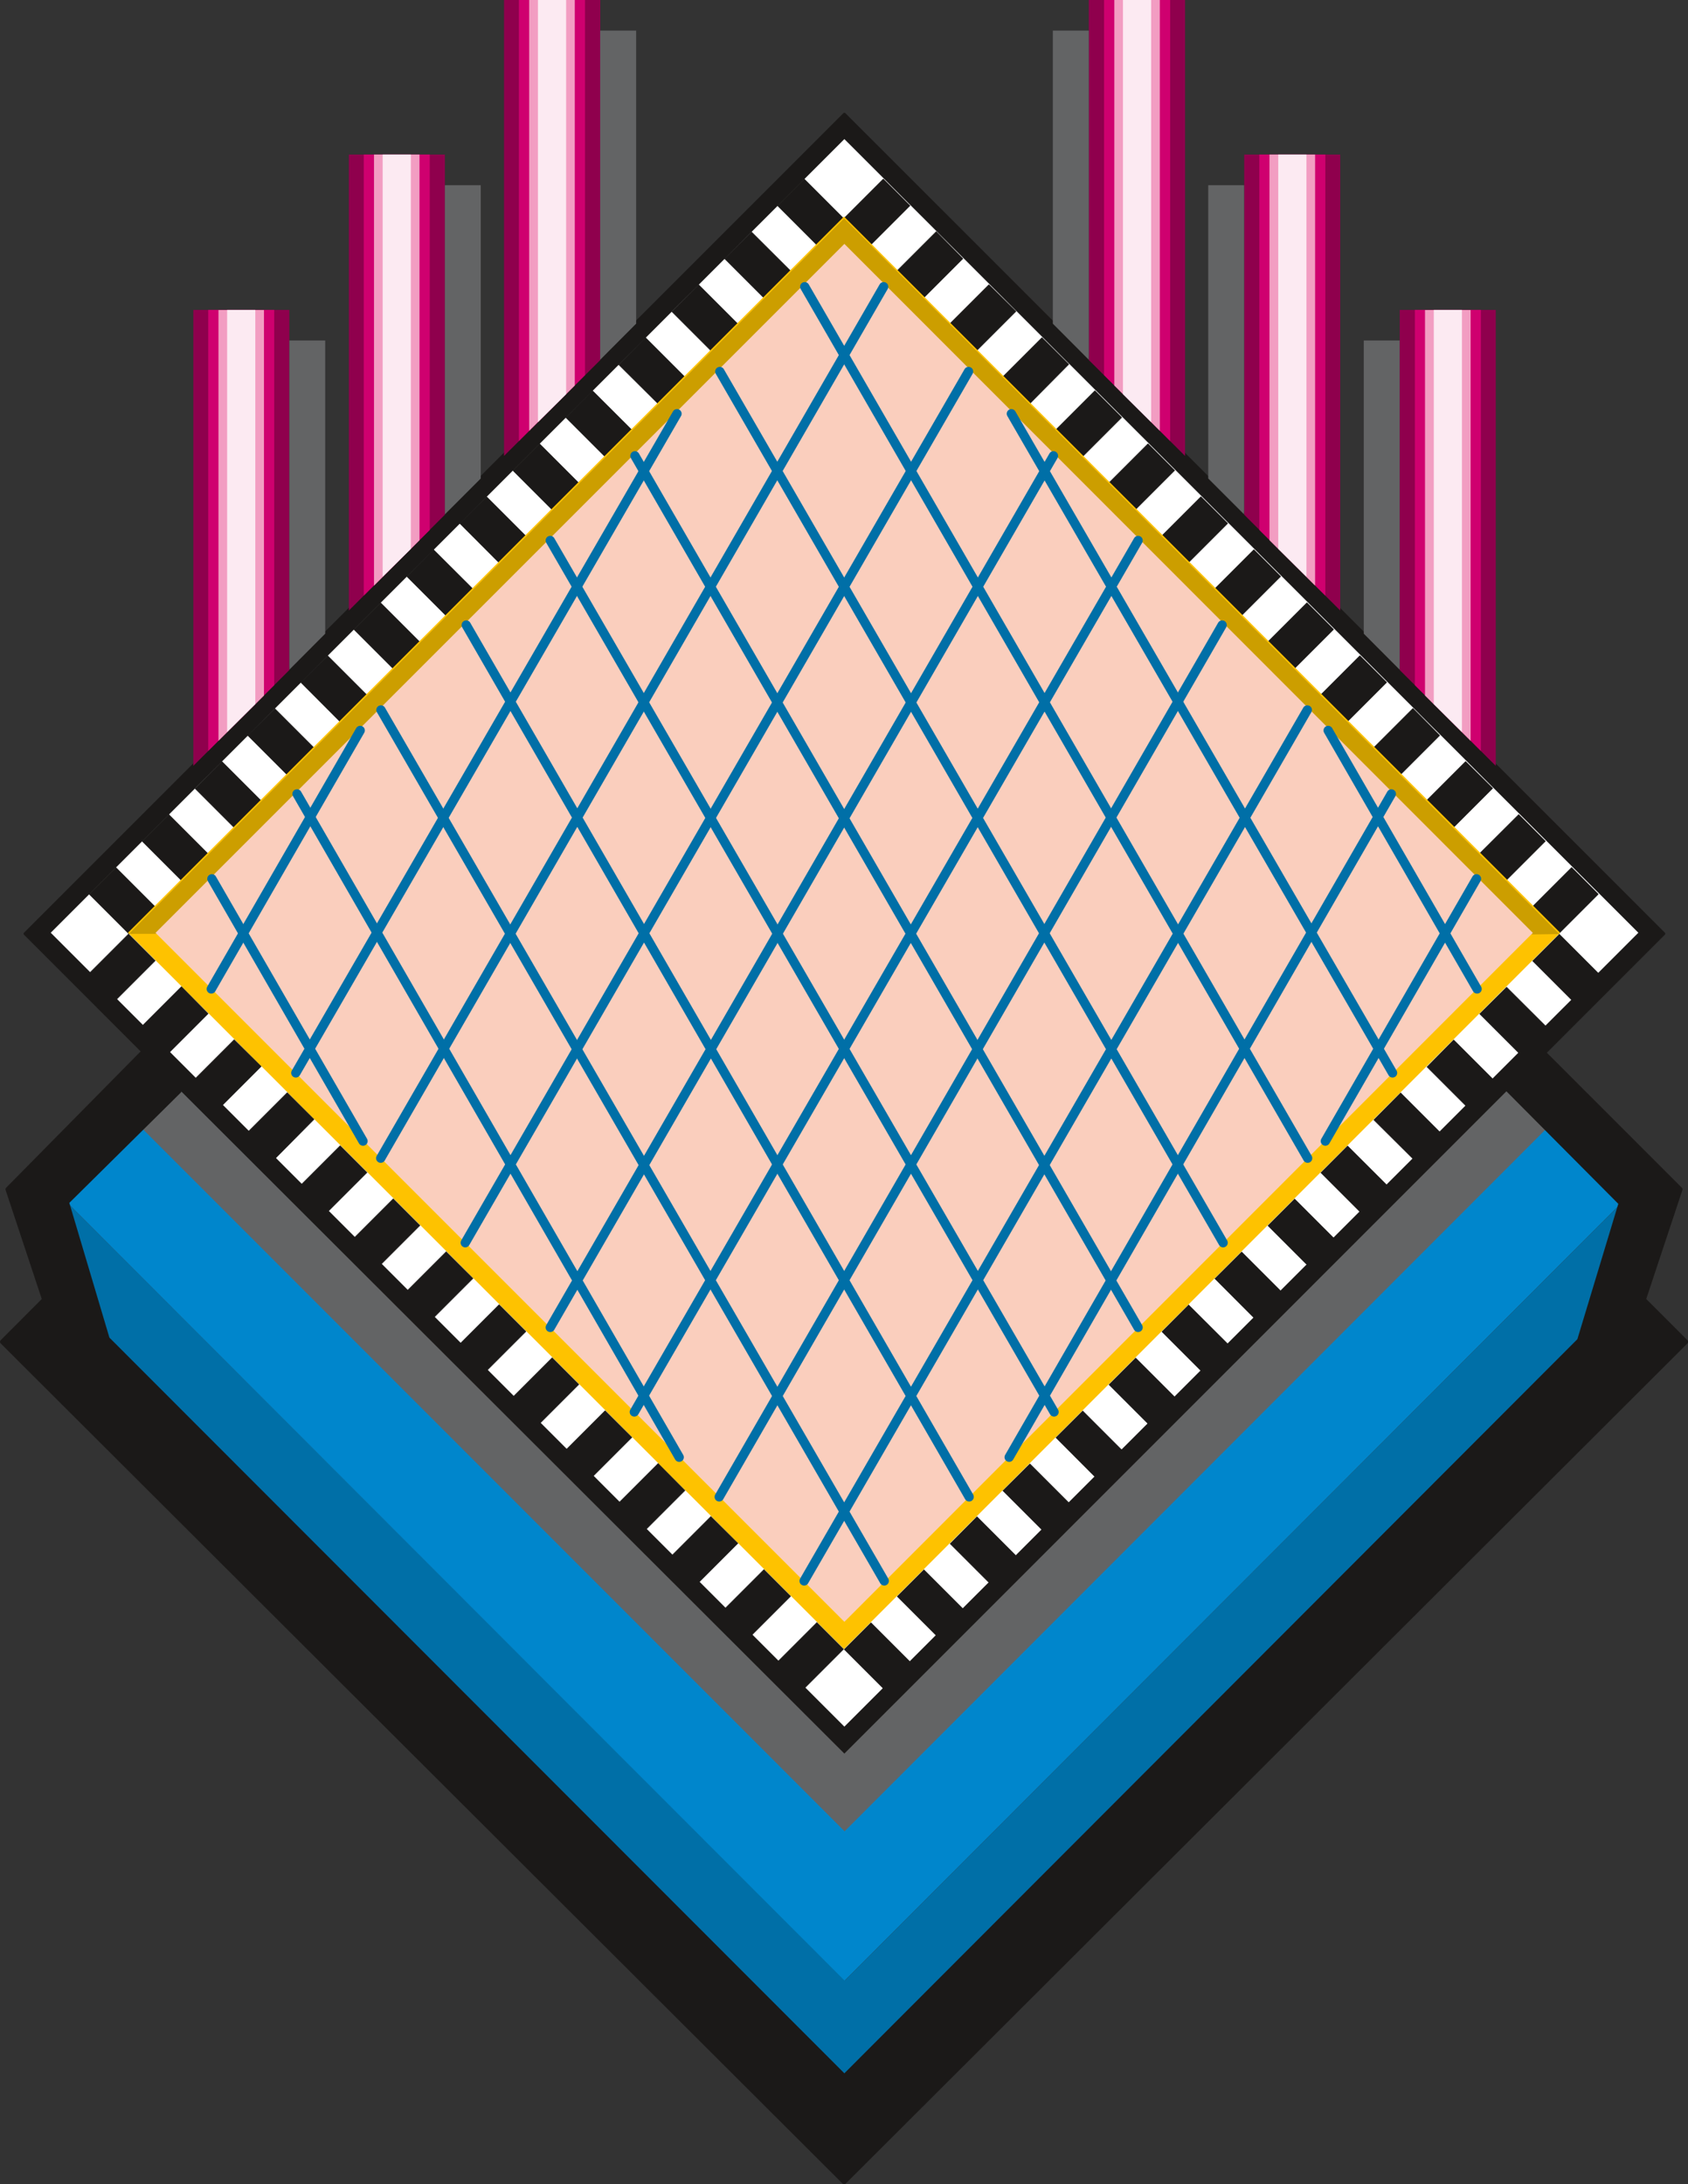
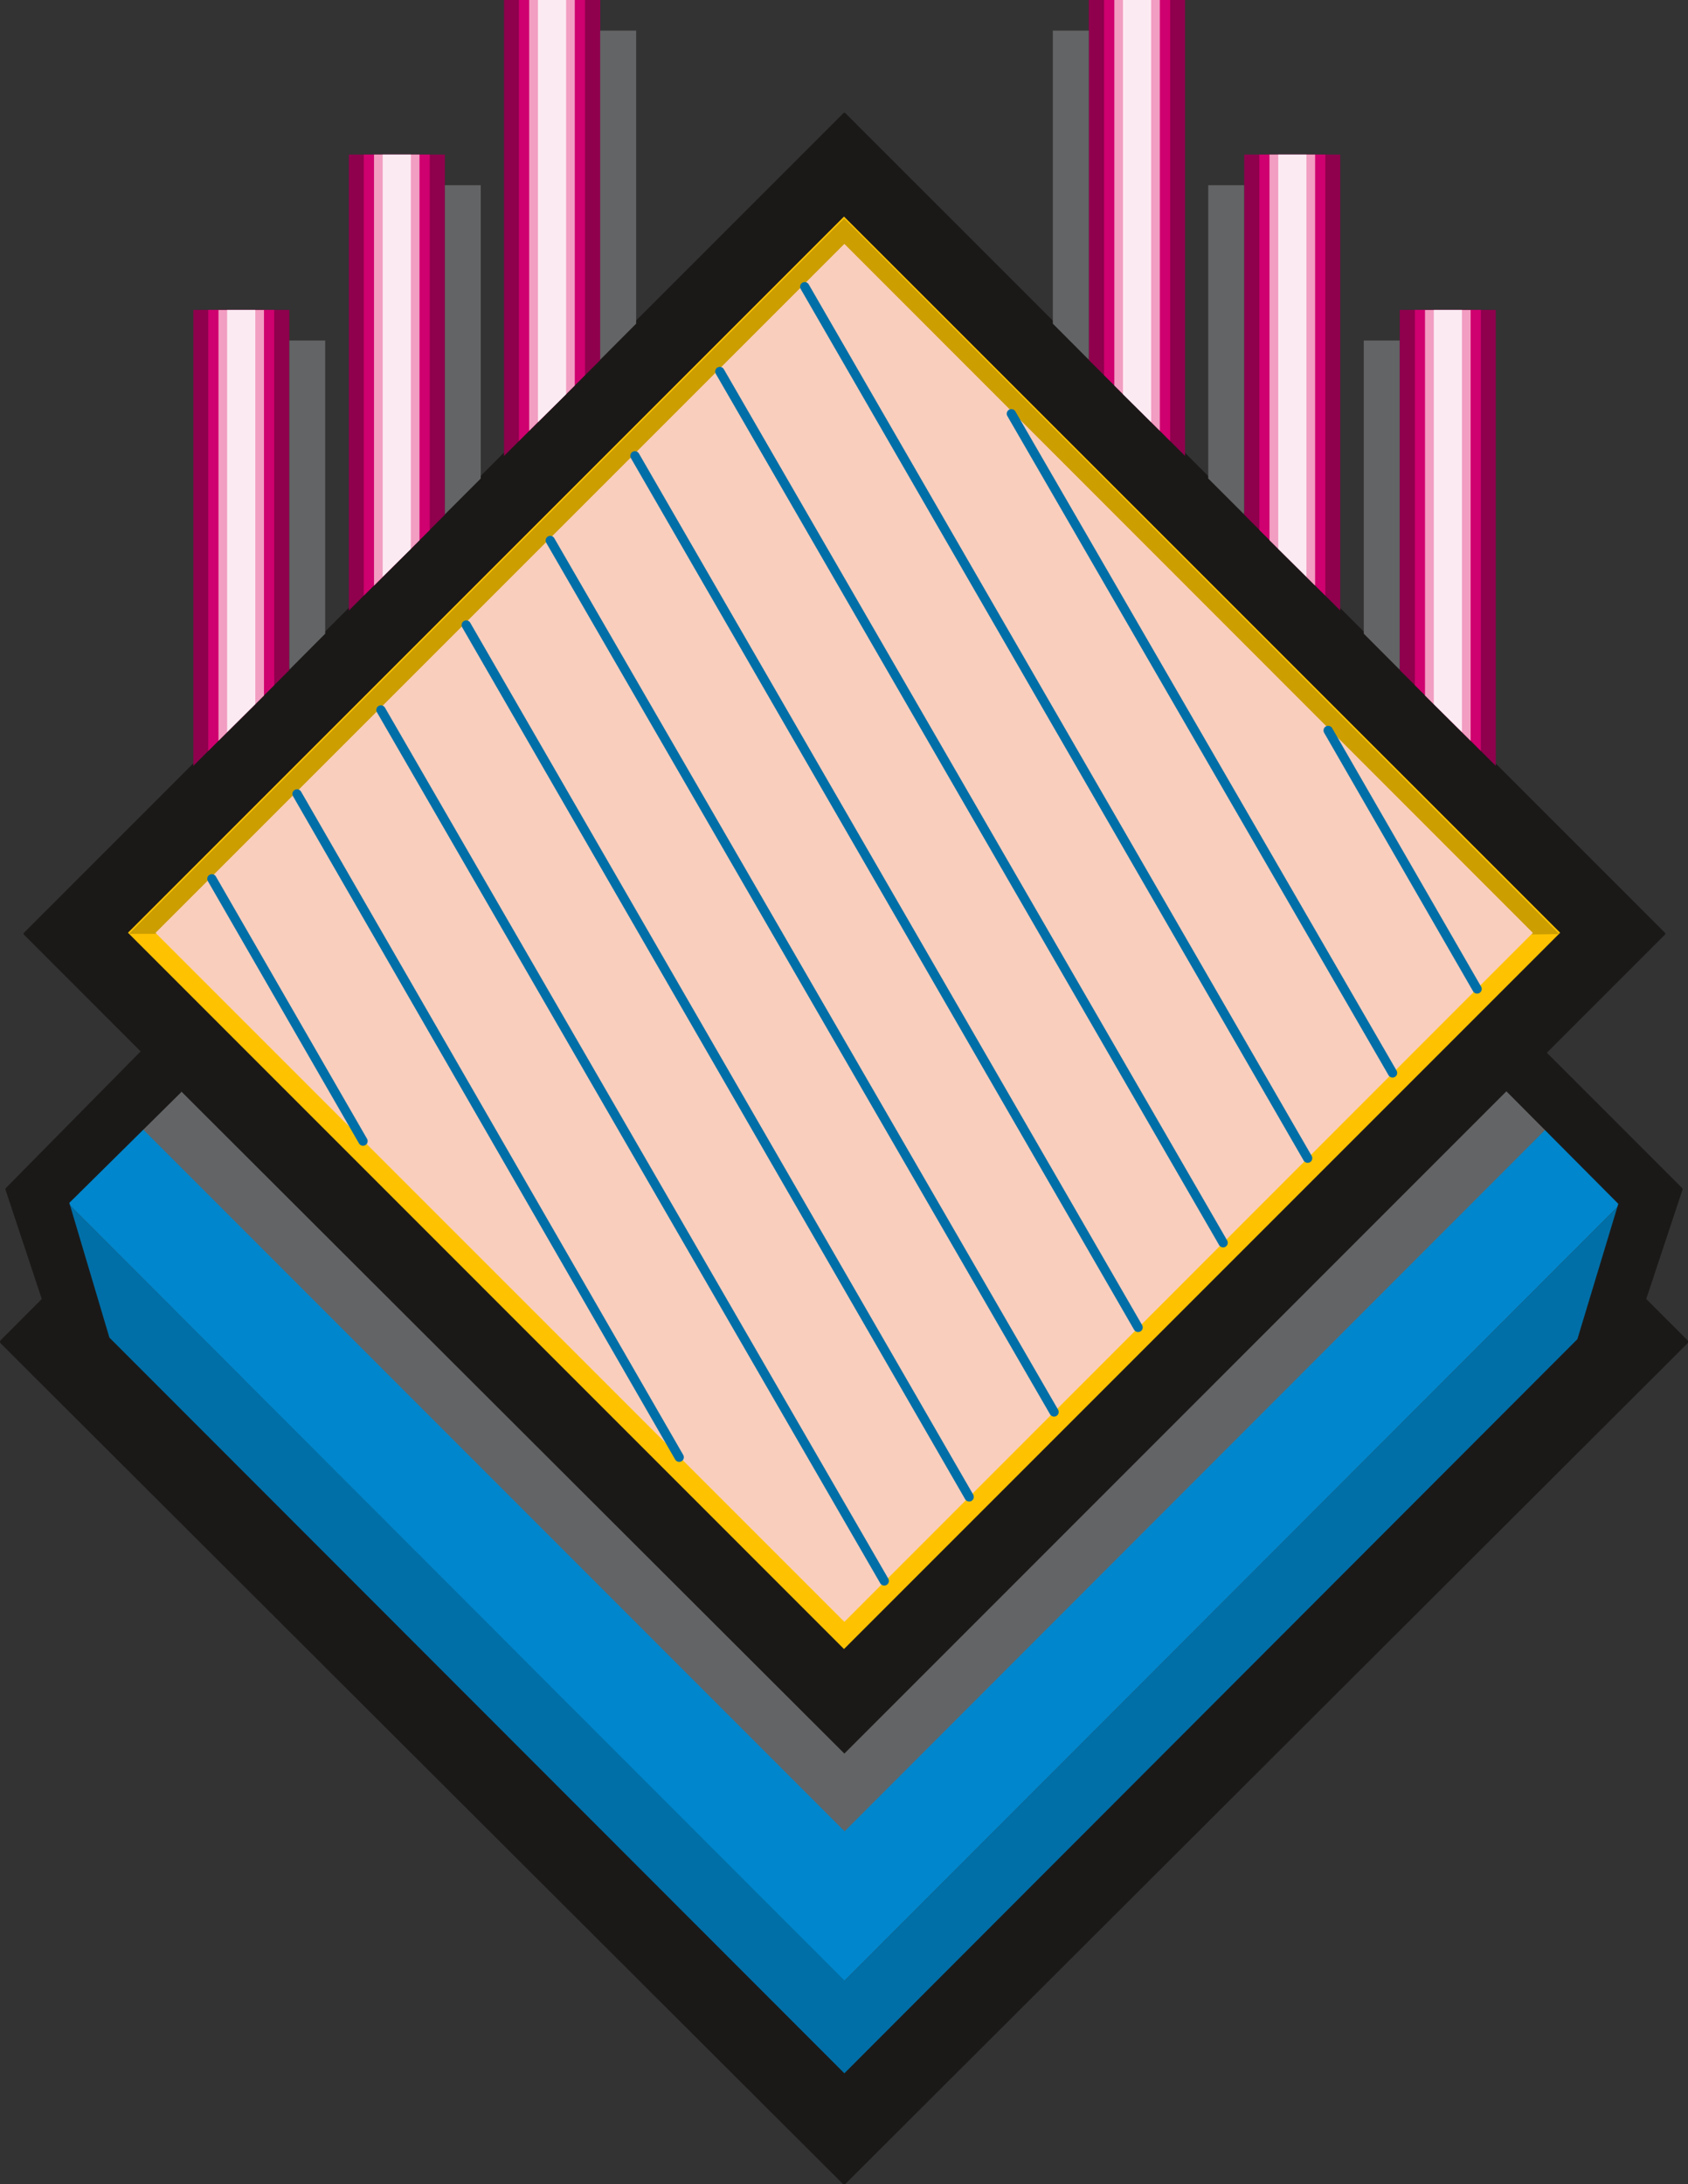
<svg xmlns="http://www.w3.org/2000/svg" xml:space="preserve" width="523.011" height="676.611" fill-rule="evenodd" stroke-linejoin="round" stroke-width="28.222" preserveAspectRatio="xMidYMid" version="1.2" viewBox="0 0 13838 17902">
  <rect x="0" y="0" width="13838" height="17902" fill="#333333" stroke="none" />
  <defs class="ClipPathGroup">
    <clipPath id="a" clipPathUnits="userSpaceOnUse">
      <path d="M0 0h13838v17902H0z" />
    </clipPath>
  </defs>
  <g class="SlideGroup">
    <g class="Slide" clip-path="url(#a)">
      <g class="Page">
        <g class="com.sun.star.drawing.PolyPolygonShape">
          <path fill="none" d="M551 9858h12740v7160H551z" class="BoundingBox" />
          <path fill="#006FA7" d="m551 9858 327 1115 6044 6044 6027-6034 341-1120-6363 6369L551 9858Z" />
        </g>
        <g class="com.sun.star.drawing.PolyPolygonShape">
          <path fill="none" d="M551 8933h12740v7302H551z" class="BoundingBox" />
          <path fill="#0086CC" d="m1475 8935-924 922 6373 6377 6366-6372-930-929-5436 5441-5449-5439Z" />
        </g>
        <g class="com.sun.star.drawing.PolyPolygonShape">
          <path fill="none" d="M193 924h13460v13460H193z" class="BoundingBox" />
          <path fill="#1B1918" d="M206 7653 6922 937l6717 6716-6717 6717L206 7653Zm0 0Z" />
          <path fill="none" stroke="#1B1918" stroke-linecap="round" stroke-width="25" d="M206 7653 6922 937l6717 6716-6717 6717L206 7653Z" />
        </g>
        <g class="com.sun.star.drawing.PolyPolygonShape">
-           <path fill="none" d="M387 1111h13074v13071H387z" class="BoundingBox" />
-           <path fill="#FFF" d="m399 7645 6523-6522 6526 6522-6526 6524L399 7645Zm0 0Z" />
          <path fill="none" stroke="#1B1918" stroke-linecap="round" stroke-width="24" d="m399 7645 6523-6522 6526 6522-6526 6524L399 7645Z" />
        </g>
        <g class="com.sun.star.drawing.PolyPolygonShape">
          <path fill="none" d="M729 1465h6193v6193H729z" class="BoundingBox" />
          <path fill="#1B1918" d="m732 7329 218-218 325 325-218 218-325-325Zm0 0Zm434-434 218-218 325 325-218 218-325-325Zm0 0Zm434-432 219-221 325 325-219 221-325-325Zm0 0Zm432-435 221-219 326 326-221 219-326-326Zm0 0Zm435-435 219-218 325 325-219 219-325-326Zm0 0Zm435-434 218-218 325 325-218 218-325-325Zm0 0Zm434-434 218-219 326 325-219 219-325-325Zm0 0Zm434-435 219-218 325 325-219 219-325-326Zm0 0Zm435-434 218-218 325 325-218 218-325-325Zm0 0Zm434-434 218-219 326 325-219 219-325-325Zm0 0Zm434-433 219-221 326 326-219 219-326-324Zm0 0Zm436-434 218-221 325 325-218 221-325-325Zm0 0Zm432-435 220-218 326 325-221 218-325-325Zm0 0Zm434-434 218-218 325 325-218 218-325-325Z" />
          <path fill="none" stroke="#1B1918" stroke-linecap="round" stroke-width="5" d="m732 7329 218-218 325 325-218 218-325-325Zm434-434 218-218 325 325-218 218-325-325Zm434-432 219-221 325 325-219 221-325-325Zm432-435 221-219 326 326-221 219-326-326Zm435-435 219-218 325 325-219 219-325-326Zm435-434 218-218 325 325-218 218-325-325Zm434-434 218-219 326 325-219 219-325-325Zm434-435 219-218 325 325-219 219-325-326Zm435-434 218-218 325 325-218 218-325-325Zm434-434 218-219 326 325-219 219-325-325Zm434-433 219-221 326 326-219 219-326-324Zm436-434 218-221 325 325-218 221-325-325Zm432-435 220-218 326 325-221 218-325-325Zm434-434 218-218 325 325-218 218-325-325Z" />
        </g>
        <g class="com.sun.star.drawing.PolyPolygonShape">
          <path fill="none" d="M6919 7655h6193v6193H6919z" class="BoundingBox" />
-           <path fill="#1B1918" d="m6922 13519 218-218 325 325-218 218-325-325Zm0 0Zm434-434 218-218 325 325-218 218-325-325Zm0 0Zm434-432 219-221 325 325-219 221-325-325Zm0 0Zm432-435 221-219 326 326-221 219-326-326Zm0 0Zm435-435 219-218 325 325-219 219-325-326Zm0 0Zm435-434 218-218 325 325-218 218-325-325Zm0 0Zm434-434 218-219 326 325-219 219-325-325Zm0 0Zm434-435 219-218 325 325-219 219-325-326Zm0 0Zm435-434 218-218 325 325-218 218-325-325Zm0 0Zm434-434 218-219 326 325-219 219-325-325Zm0 0Zm434-433 219-221 326 326-219 219-326-324Zm0 0Zm436-434 218-221 325 325-218 221-325-325Zm0 0Zm432-435 220-218 326 325-221 218-325-325Zm0 0Zm434-434 218-218 325 325-218 218-325-325Z" />
          <path fill="none" stroke="#1B1918" stroke-linecap="round" stroke-width="5" d="m6922 13519 218-218 325 325-218 218-325-325Zm434-434 218-218 325 325-218 218-325-325Zm434-432 219-221 325 325-219 221-325-325Zm432-435 221-219 326 326-221 219-326-326Zm435-435 219-218 325 325-219 219-325-326Zm435-434 218-218 325 325-218 218-325-325Zm434-434 218-219 326 325-219 219-325-325Zm434-435 219-218 325 325-219 219-325-326Zm435-434 218-218 325 325-218 218-325-325Zm434-434 218-219 326 325-219 219-325-325Zm434-433 219-221 326 326-219 219-326-324Zm436-434 218-221 325 325-218 221-325-325Zm432-435 220-218 326 325-221 218-325-325Zm434-434 218-218 325 325-218 218-325-325Z" />
        </g>
        <g class="com.sun.star.drawing.PolyPolygonShape">
          <path fill="none" d="M726 7653h6193v6193H726z" class="BoundingBox" />
          <path fill="#1B1918" d="m6590 13842-218-218 325-325 218 218-325 325Zm0 0Zm-434-434-218-218 325-325 218 218-325 325Zm0 0Zm-432-434-221-219 325-325 221 219-325 325Zm0 0Zm-435-432-219-221 326-326 219 221-326 326Zm0 0Zm-435-435-218-219 325-325 219 218-326 326Zm0 0Zm-434-435-218-218 325-325 218 218-325 325Zm0 0Zm-434-434-219-219 325-325 219 219-325 325Zm0 0Zm-435-434-218-219 325-325 219 218-326 326Zm0 0Zm-434-435-218-218 325-325 218 218-325 325Zm0 0Zm-434-434-219-219 325-325 219 219-325 325Zm0 0Zm-433-434-221-219 326-326 219 218-324 327Zm0 0Zm-434-436-221-218 325-325 221 218-325 325Zm0 0Zm-435-432-218-221 325-325 218 221-325 325Zm0 0Zm-434-434-218-218 325-325 218 218-325 325Z" />
          <path fill="none" stroke="#1B1918" stroke-linecap="round" stroke-width="5" d="m6590 13842-218-218 325-325 218 218-325 325Zm-434-434-218-218 325-325 218 218-325 325Zm-432-434-221-219 325-325 221 219-325 325Zm-435-432-219-221 326-326 219 221-326 326Zm-435-435-218-219 325-325 219 218-326 326Zm-434-435-218-218 325-325 218 218-325 325Zm-434-434-219-219 325-325 219 219-325 325Zm-435-434-218-219 325-325 219 218-326 326Zm-434-435-218-218 325-325 218 218-325 325Zm-434-434-219-219 325-325 219 219-325 325Zm-433-434-221-219 326-326 219 218-324 327Zm-434-436-221-218 325-325 221 218-325 325Zm-435-432-218-221 325-325 218 221-325 325Zm-434-434-218-218 325-325 218 218-325 325Z" />
        </g>
        <g class="com.sun.star.drawing.PolyPolygonShape">
          <path fill="none" d="M6913 1465h6193v6193H6913z" class="BoundingBox" />
          <path fill="#1B1918" d="m12777 7654-218-218 325-325 218 218-325 325Zm0 0Zm-434-434-219-218 326-325 218 218-325 325Zm0 0Zm-432-434-221-219 325-325 221 219-325 325Zm0 0Zm-435-432-219-221 326-326 219 221-326 326Zm0 0Zm-435-435-218-219 325-325 219 218-326 326Zm0 0Zm-434-435-218-218 325-325 218 218-325 325Zm0 0Zm-434-434-219-219 325-325 219 219-325 325Zm0 0Zm-435-434-218-219 325-325 219 218-326 326Zm0 0Zm-434-435-218-218 325-325 218 218-325 325Zm0 0Zm-434-434-219-219 325-325 219 219-325 325Zm0 0Zm-433-434-221-219 326-326 219 218-324 327Zm0 0Zm-434-436-221-218 325-325 221 218-325 325Zm0 0Zm-435-432-218-221 325-325 218 221-325 325Zm0 0Zm-434-434-218-218 325-325 218 218-325 325Z" />
          <path fill="none" stroke="#1B1918" stroke-linecap="round" stroke-width="5" d="m12777 7654-218-218 325-325 218 218-325 325Zm-434-434-219-218 326-325 218 218-325 325Zm-432-434-221-219 325-325 221 219-325 325Zm-435-432-219-221 326-326 219 221-326 326Zm-435-435-218-219 325-325 219 218-326 326Zm-434-435-218-218 325-325 218 218-325 325Zm-434-434-219-219 325-325 219 219-325 325Zm-435-434-218-219 325-325 219 218-326 326Zm-434-435-218-218 325-325 218 218-325 325Zm-434-434-219-219 325-325 219 219-325 325Zm-433-434-221-219 326-326 219 218-324 327Zm-434-436-221-218 325-325 221 218-325 325Zm-435-432-218-221 325-325 218 221-325 325Zm-434-434-218-218 325-325 218 218-325 325Z" />
        </g>
        <g class="com.sun.star.drawing.PolyPolygonShape">
          <path fill="none" d="M1049 1775h11743v11742H1049z" class="BoundingBox" />
          <path fill="#FEC200" d="m1049 7645 5870-5870 5871 5870-5871 5871-5870-5871Zm0 0Z" />
        </g>
        <g class="com.sun.star.drawing.PolyPolygonShape">
          <path fill="none" d="M1057 1791h11727v5869H1057z" class="BoundingBox" />
          <path fill="#CC9E00" d="m12783 7656-223 3-5640-5642-5637 5637h-226l5863-5863 5863 5865Z" />
        </g>
        <g class="com.sun.star.drawing.PolyPolygonShape">
          <path fill="none" d="M1275 1999h11292v11295H1275z" class="BoundingBox" />
          <path fill="#FACEBD" d="m1275 7646 5647-5647 5644 5647-5644 5647-5647-5647Zm0 0Z" />
        </g>
        <g fill="none" class="com.sun.star.drawing.PolyLineShape">
          <path d="M1694 2312h10449v10685H1694z" class="BoundingBox" />
-           <path stroke="#006FA7" stroke-linecap="round" stroke-width="76" d="M2953 5987 1732 8106m693 688 3125-5403M3121 9493l4123-7143m-3430 7836 4126-7141m-3429 7835 4125-7144m-3436 7837 4130-7143m-3434 7839 4123-7146m-3427 7835 4125-7139m-2444 6125 3133-5437m-541 2846 1239-2150" />
        </g>
        <g fill="none" class="com.sun.star.drawing.PolyLineShape">
          <path d="M1699 2312h10449v10685H1699z" class="BoundingBox" />
          <path stroke="#006FA7" stroke-linecap="round" stroke-width="76" d="m10888 5987 1221 2119m-693 688L8291 3391m2429 6102L6597 2350m3430 7836L5901 3045m3429 7835L5205 3736m3436 7837L4511 4430m3434 7839L3822 5123m3427 7835L3123 5819m2445 6125L2435 6507m541 2846L1737 7203" />
        </g>
        <g class="com.sun.star.drawing.PolyPolygonShape">
          <path fill="none" d="M1163 8933h11516v6078H1163z" class="BoundingBox" />
          <path fill="#636465" d="m1163 9247 5761 5763 5754-5760-317-317-5439 5440-5447-5438-312 312Z" />
        </g>
        <g class="com.sun.star.drawing.PolyPolygonShape">
          <path fill="none" d="M1584 0h10679v6278H1584z" class="BoundingBox" />
          <path fill="#8F004D" d="M12262 2540v3737l-787-785V2540h787Zm0 0Zm-1275-1273v3737l-787-785V1267h787Zm0 0ZM9715 0v3737l-789-786V0h789Zm0 0ZM4132 0v3737l789-786V0h-789Zm0 0ZM2860 1267v3737l787-785V1267h-787Zm0 0ZM1585 2540v3737l787-785V2540h-787Z" />
        </g>
        <g class="com.sun.star.drawing.PolyPolygonShape">
          <path fill="none" d="M1707 0h10434v6156H1707z" class="BoundingBox" />
          <path fill="#CF006F" d="M12140 2540v3615l-541-539V2540h541Zm0 0Zm-1275-1273v3615l-541-538V1267h541Zm0 0ZM9593 0v3615l-542-540V0h542Zm0 0ZM4254 0v3615l542-540V0h-542Zm0 0ZM2982 1267v3615l541-538V1267h-541Zm0 0ZM1707 2540v3615l541-539V2540h-541Z" />
        </g>
        <g class="com.sun.star.drawing.PolyPolygonShape">
          <path fill="none" d="M1791 0h10266v6073H1791z" class="BoundingBox" />
          <path fill="#F29DC2" d="M12056 2541v3531l-374-371V2541h374Zm0 0Zm-1275-1274v3533l-374-372V1267h374Zm0 0ZM9508 0v3531l-373-371V0h373Zm0 0ZM4338 0v3531l374-371V0h-374Zm0 0ZM3066 1267v3533l373-372V1267h-373Zm0 0ZM1791 2541v3531l373-371V2541h-373Z" />
        </g>
        <g class="com.sun.star.drawing.PolyPolygonShape">
          <path fill="none" d="M1862 0h10124v6001H1862z" class="BoundingBox" />
          <path fill="#FCEAF2" d="M11985 2540v3460l-231-229V2540h231Zm0 0Zm-1275-1273v3460l-231-228V1267h231Zm0 0ZM9437 0v3460l-231-229V0h231Zm0 0ZM4410 0v3460l231-229V0h-231Zm0 0ZM3137 1267v3460l231-228V1267h-231Zm0 0ZM1862 2540v3460l231-229V2540h-231Z" />
        </g>
        <g class="com.sun.star.drawing.PolyPolygonShape">
-           <path fill="none" d="M2372 251h9103v5240H2372z" class="BoundingBox" />
          <path fill="#636465" d="M11474 2791h-294v2403l294 295V2791Zm0 0Zm-1275-1273h-294v2404l294 294V1518Zm0 0ZM8926 251h-295v2402l295 296V251Zm0 0Zm-4006 0h295v2402l-295 296V251Zm0 0ZM3647 1518h294v2404l-294 294V1518Zm0 0ZM2372 2791h294v2403l-294 295V2791Z" />
        </g>
        <g class="com.sun.star.drawing.PolyPolygonShape">
          <path fill="none" d="M0 8615h13840v9289H0z" class="BoundingBox" />
          <path fill="#1B1918" d="m12660 8633 1115 1115-300 904 346 346-6901 6887L18 10998l345-346-300-904 1098-1113 309 307-922 912 333 1119 6041 6046 6025-6033 340-1124-927-932 300-297Z" />
          <path fill="none" stroke="#1B1918" stroke-linecap="round" stroke-width="36" d="m12660 8633 1115 1115-300 904 346 346-6901 6887L18 10998l345-346-300-904 1098-1113 309 307-922 912 333 1119 6041 6046 6025-6033 340-1124-927-932 300-297Z" />
        </g>
      </g>
    </g>
  </g>
</svg>